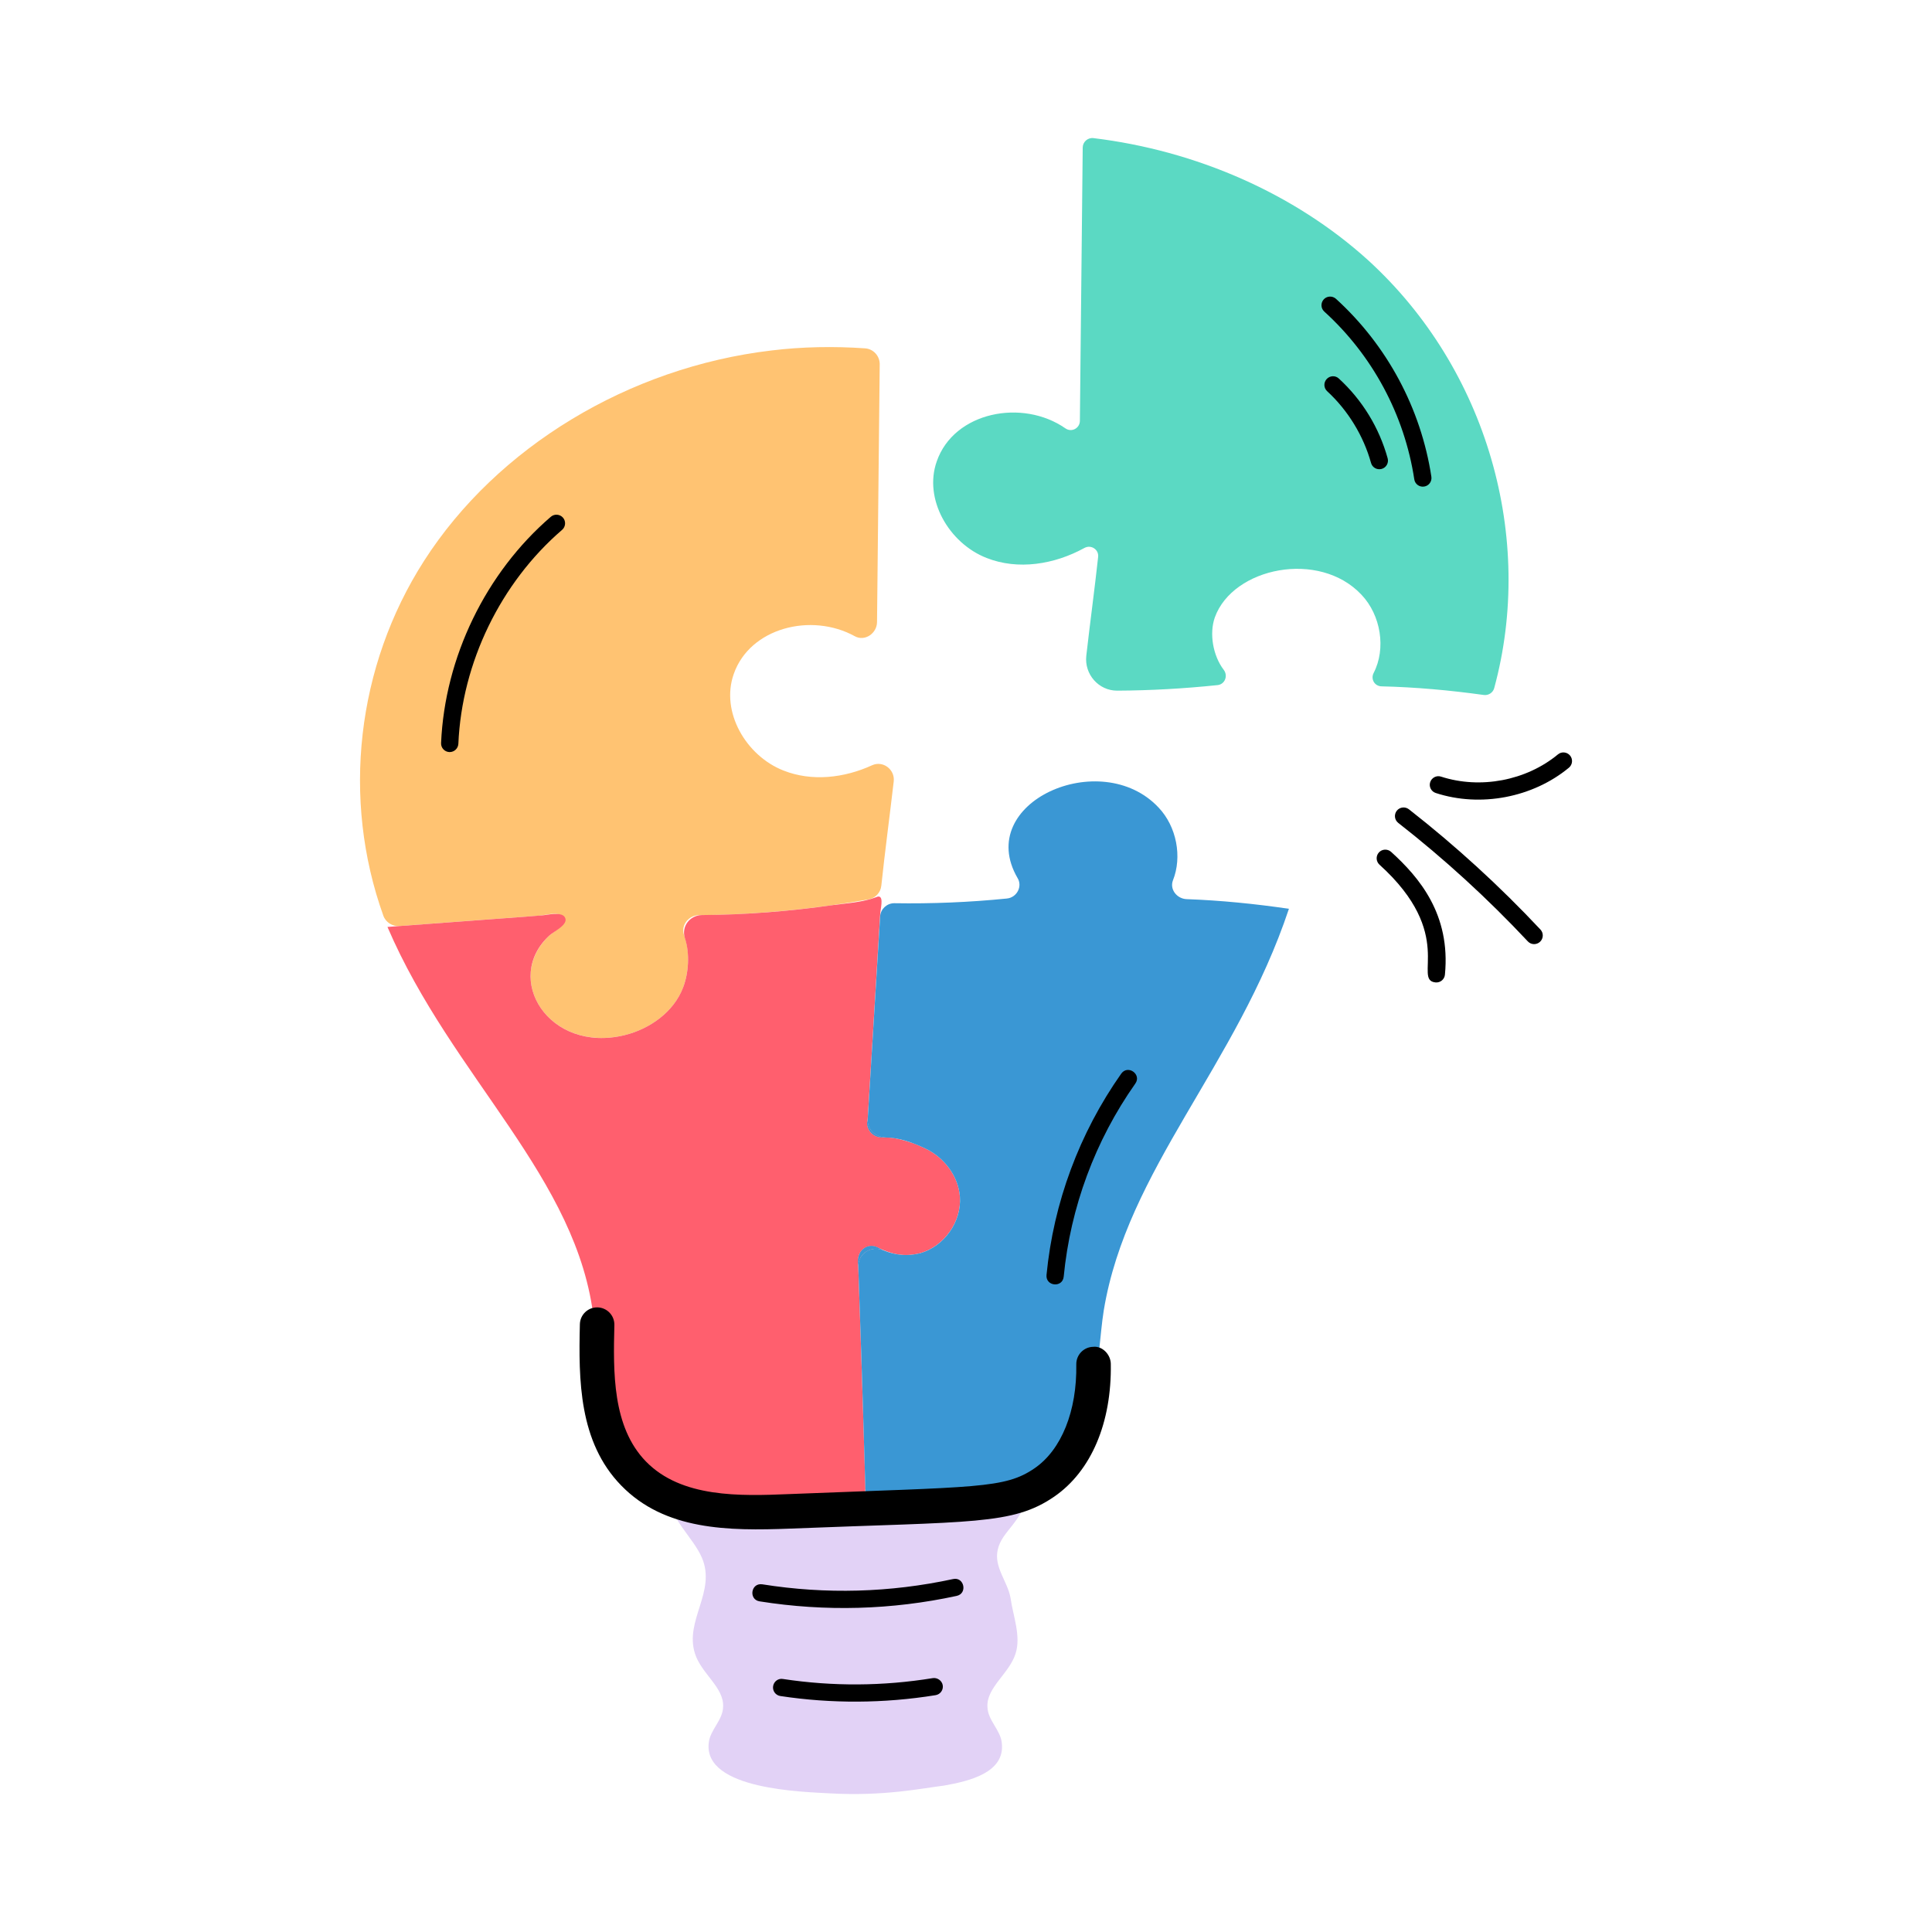
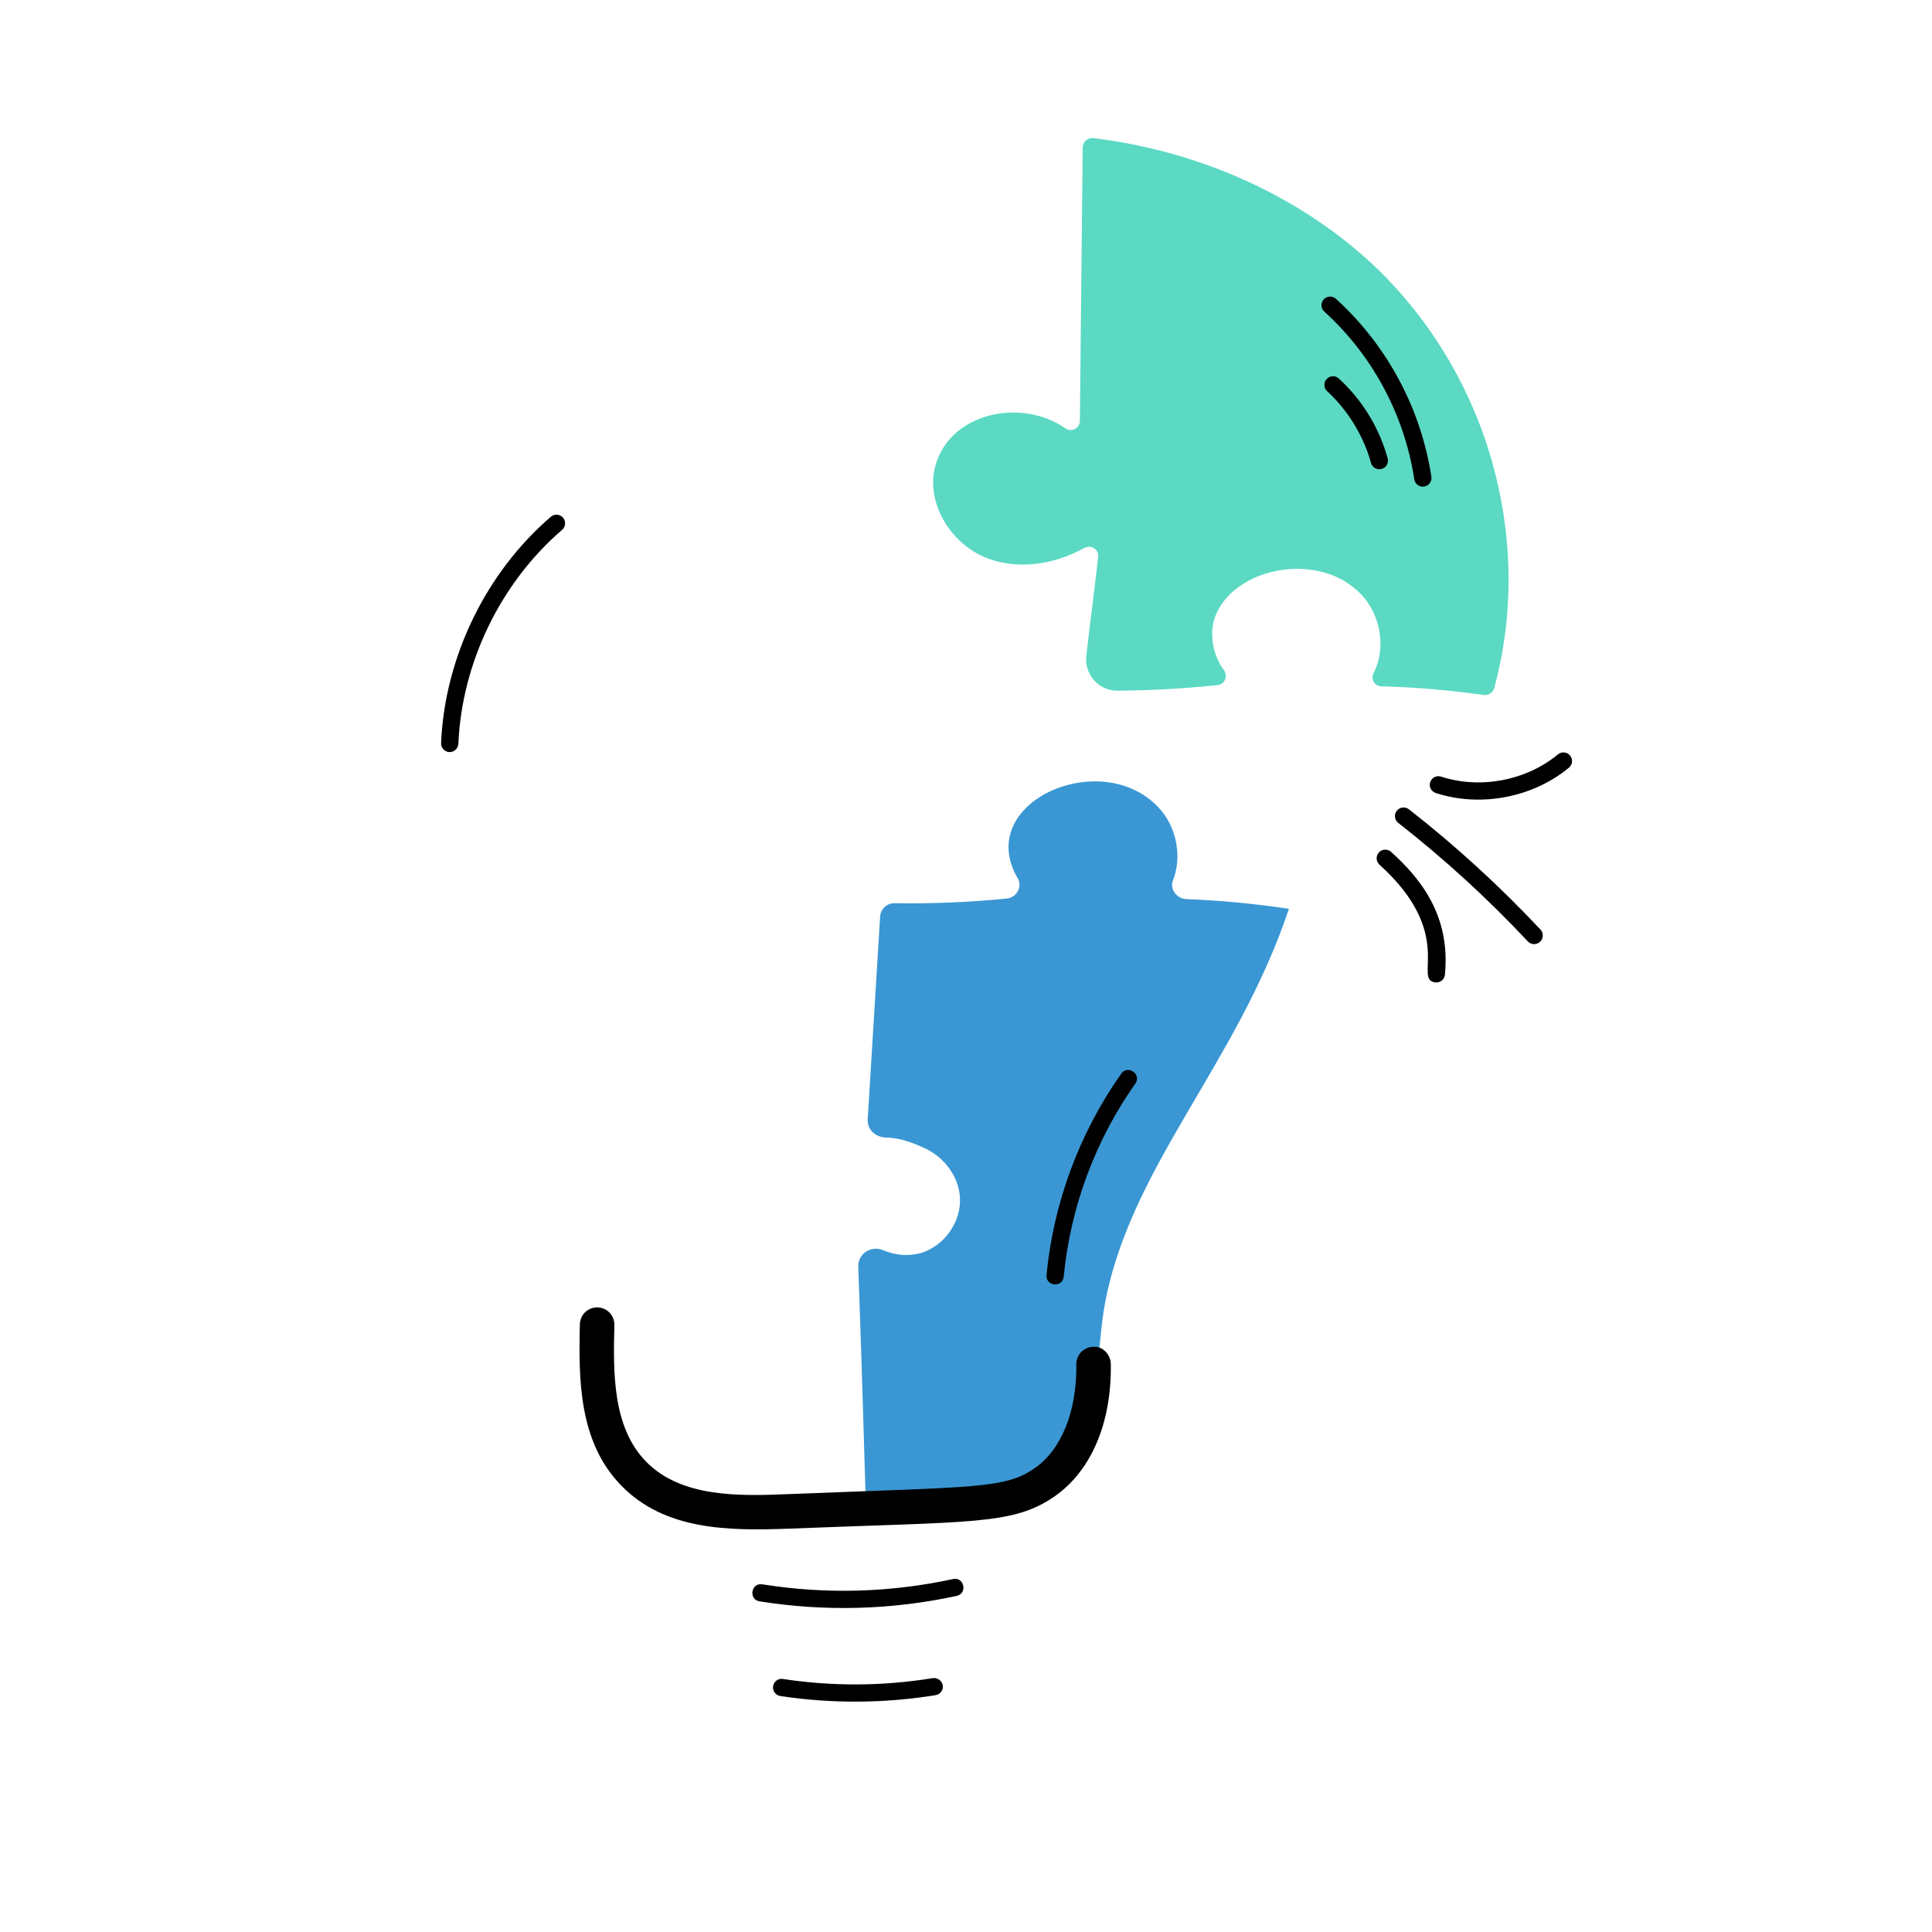
<svg xmlns="http://www.w3.org/2000/svg" viewBox="0 0 56 56" id="light-bulb">
  <g>
-     <path fill="#e2d2f6" d="M29.292,46.324c0.072,0.517,0.308,1.097,0.145,1.605   c-0.181,0.58-0.843,0.979-0.816,1.541c0.009,0.399,0.381,0.671,0.417,1.052   c0.1,0.861-0.952,1.106-1.668,1.233c-0.667,0.083-1.743,0.314-3.309,0.227   c-0.752-0.045-3.672-0.1-3.518-1.46c0.036-0.381,0.408-0.653,0.417-1.052   c0.027-0.562-0.635-0.961-0.816-1.541c-0.308-0.961,0.626-1.795,0.199-2.783   c-0.261-0.597-0.943-1.139-0.943-1.777c1.265,0.544,2.565,0.345,5.186,0.272   c0.272-0.009,0.48-0.218,0.499-0.489v0.063   c0.009,0.227,0.199,0.399,0.426,0.39c1.948-0.061,3.371-0.016,4.361-0.517   c-0.227,1.079-0.823,1.253-0.952,1.831C28.802,45.426,29.21,45.843,29.292,46.324   z" />
-     <path fill="#ffc372" d="M25.905,22.65c-0.115,0.992-0.259,2.068-0.359,3.019   c-0.021,0.203-0.17,0.364-0.37,0.4c-1.582,0.284-3.282,0.447-4.91,0.457   c-0.311,0.002-0.544,0.301-0.435,0.592c0.172,0.462,0.138,1.054-0.031,1.508   c-0.272,0.707-0.961,1.197-1.695,1.378c-2.181,0.531-3.552-1.625-2.168-2.899   c0.123-0.113,0.659-0.414,0.306-0.59c-0.149-0.074-0.476,0.017-0.642,0.029   c-1.325,0.095-2.694,0.199-4.021,0.298c-0.205,0.015-0.4-0.107-0.469-0.301   c-1.211-3.377-0.783-7.225,1.184-10.29c2.112-3.291,5.929-5.603,10.063-6.092   c0.9-0.11,1.814-0.125,2.718-0.062c0.241,0.017,0.426,0.223,0.423,0.464   c-0.024,2.486-0.053,4.978-0.078,7.47c-0.003,0.329-0.355,0.57-0.643,0.411   c-1.268-0.698-3.045-0.24-3.509,1.092c-0.39,1.097,0.354,2.375,1.442,2.801   c0.82,0.324,1.755,0.218,2.566-0.153   C25.593,22.037,25.945,22.304,25.905,22.65z" />
-     <path fill="#ff5f6e" d="M27.823,34.683c0.054,0.725-0.453,1.441-1.151,1.641   c-0.462,0.116-0.829,0.034-1.224-0.163c-0.271-0.144-0.653,0.046-0.571,0.535   c0.096,2.661,0.205,6.35,0.208,6.455c-0.018,0.272-0.227,0.48-0.499,0.489   c-2.678,0.075-3.941,0.264-5.186-0.272c-2.414-0.997-2.025-3.524-2.185-5.095   c-0.449-4.141-4.107-7.027-5.984-11.405c3.164-0.239,3.987-0.291,4.479-0.335   c0.145-0.009,0.562-0.118,0.662,0.054c0.127,0.208-0.317,0.408-0.444,0.526   c-1.364,1.25-0.018,3.426,2.176,2.892c0.734-0.181,1.423-0.671,1.695-1.378   c0.163-0.426,0.199-0.988,0.054-1.432c-0.109-0.336,0.136-0.662,0.49-0.671   c1.278-0.009,2.548-0.109,3.808-0.29c0.408-0.054,0.861-0.082,1.242-0.227   c0.027-0.009,0.054-0.027,0.091-0.018c0.128,0.032,0.039,0.343,0.027,0.526   c-0.467,7.682,0.112-1.759-0.363,5.956c-0.07,0.211,0.116,0.51,0.435,0.499   c0.102,0.013,0.251-0.043,0.816,0.145c0.145,0.045,0.281,0.109,0.417,0.172   C27.361,33.541,27.778,34.085,27.823,34.683z" />
-     <path fill="#ff5f6e" d="M25.611 36.242c-.345-.154-.734.082-.734.453-.079-.474.289-.686.571-.535C25.502 36.188 25.557 36.215 25.611 36.242zM25.656 32.97h-.073c-.319.011-.505-.291-.435-.499C25.149 32.752 25.375 32.951 25.656 32.97z" />
    <path fill="#5bd9c3" d="M43.007,20.144c-0.986-0.137-1.981-0.227-2.963-0.25   c-0.201-0.005-0.32-0.209-0.228-0.388c0.365-0.705,0.209-1.675-0.351-2.265   c-1.229-1.312-3.73-0.793-4.252,0.653c-0.166,0.467-0.057,1.109,0.257,1.521   c0.131,0.171,0.036,0.42-0.178,0.443c-0.966,0.101-1.937,0.156-2.907,0.161   c-0.541,0.003-0.959-0.476-0.898-1.013c0.105-0.931,0.244-1.947,0.343-2.863   c0.024-0.217-0.207-0.365-0.398-0.26c-0.869,0.478-1.924,0.65-2.837,0.289   c-1.088-0.426-1.831-1.704-1.442-2.801c0.5-1.435,2.482-1.823,3.73-0.954   c0.177,0.123,0.416-0.003,0.418-0.218c0.025-2.644,0.057-5.287,0.082-7.923   c0.002-0.163,0.146-0.292,0.308-0.273c2.973,0.359,5.824,1.601,7.963,3.538   c3.465,3.162,4.838,8.065,3.656,12.405C43.275,20.078,43.143,20.163,43.007,20.144z   " />
    <path fill="#3a97d4" d="M37.36,26.342c-1.516,4.549-4.693,7.557-5.367,11.641   c-0.227,1.418-0.109,3.912-1.886,4.986c-1.025,0.642-2.609,0.573-4.596,0.635   c-0.227,0.009-0.417-0.163-0.426-0.39c-0.099-3.398-0.156-5.057-0.208-6.518   c0-0.372,0.39-0.607,0.734-0.453c0.359,0.144,0.692,0.174,1.061,0.082   c0.698-0.199,1.206-0.916,1.151-1.641c-0.045-0.598-0.462-1.142-1.006-1.396   c-0.363-0.17-0.758-0.317-1.16-0.317c-0.281-0.018-0.508-0.218-0.508-0.499   c0.025-0.4,0.345-5.595,0.363-5.92c0.018-0.209,0.199-0.372,0.408-0.372   c1.088,0.018,2.185-0.027,3.264-0.136c0.29-0.027,0.462-0.354,0.308-0.598   c-1.266-2.19,2.423-3.818,4.089-2.04c0.526,0.553,0.689,1.432,0.417,2.112   c-0.1,0.263,0.118,0.535,0.399,0.544C35.384,26.098,36.372,26.197,37.36,26.342   z" />
-     <path fill="#3a97d4" d="M25.448 36.161c.054.027.109.054.163.082-.345-.154-.734.082-.734.453C24.798 36.222 25.165 36.01 25.448 36.161zM25.149 32.471c0 .281.227.481.508.499h-.073C25.265 32.981 25.079 32.679 25.149 32.471z" />
    <path d="M22.017 46.416c-.322-.051-.254-.542.078-.494 1.844.294 3.704.242 5.529-.152.322-.073.43.418.105.488C25.849 46.665 23.926 46.719 22.017 46.416zM22.618 49.16c-.136-.021-.23-.148-.209-.284.02-.138.15-.235.285-.21 1.441.219 2.903.21 4.345-.025.128-.019.264.07.287.207.022.136-.07.265-.207.287C25.621 49.378 24.095 49.384 22.618 49.16zM13.035 21.799c-.003 0-.007 0-.011 0-.138-.006-.245-.123-.239-.261.107-2.485 1.296-4.938 3.181-6.559.105-.09.263-.077.353.026.09.104.078.263-.026.353-1.782 1.533-2.906 3.852-3.007 6.201C13.279 21.694 13.168 21.799 13.035 21.799zM30.334 36.955c.203-2.095.952-4.112 2.165-5.834.192-.271.599.018.409.287-1.164 1.651-1.881 3.586-2.076 5.596C30.8 37.335 30.303 37.286 30.334 36.955zM40.994 13.895c-.284-1.867-1.211-3.595-2.608-4.863-.103-.093-.11-.251-.017-.354.093-.102.251-.108.353-.018 1.482 1.347 2.465 3.179 2.767 5.158.021.137-.073.265-.209.285C41.141 14.125 41.014 14.03 40.994 13.895zM39.74 13.418c-.218-.786-.669-1.524-1.271-2.078-.102-.093-.108-.251-.015-.353.094-.102.253-.109.353-.015.68.624 1.169 1.424 1.415 2.312.037.133-.041.271-.174.308C39.907 13.629 39.775 13.547 39.74 13.418zM41.634 28.477c-.008 0-.017 0-.025-.001-.676-.067.609-1.392-1.624-3.413-.102-.093-.11-.251-.017-.354.094-.103.251-.108.353-.018.816.74 1.731 1.813 1.561 3.56C41.87 28.381 41.761 28.477 41.634 28.477zM44.285 27.287c-1.158-1.236-2.422-2.393-3.756-3.435-.109-.085-.128-.242-.043-.352.085-.108.242-.127.351-.043 1.355 1.059 2.638 2.232 3.814 3.487.094.101.089.259-.012.354C44.537 27.393 44.379 27.388 44.285 27.287zM41.615 22.985c-.131-.043-.203-.184-.16-.314s.185-.204.315-.16c1.136.368 2.466.118 3.387-.644.105-.089.264-.073.352.033.088.106.073.264-.033.352C44.428 23.119 42.911 23.409 41.615 22.985zM18.007 43.059c-1.232-1.263-1.237-3.066-1.199-4.676.007-.272.229-.488.5-.488.004 0 .008 0 .012 0 .276.007.494.236.488.512-.033 1.357-.063 2.95.915 3.955 1.029 1.056 2.723 1.004 4.148.945 5.454-.216 6.248-.151 7.119-.75.778-.535 1.229-1.661 1.207-3.01-.004-.276.215-.504.492-.509.256-.029.503.216.508.491.029 1.711-.569 3.114-1.64 3.852-1.203.827-2.377.716-7.646.926C21.105 44.377 19.272 44.358 18.007 43.059z" />
  </g>
</svg>